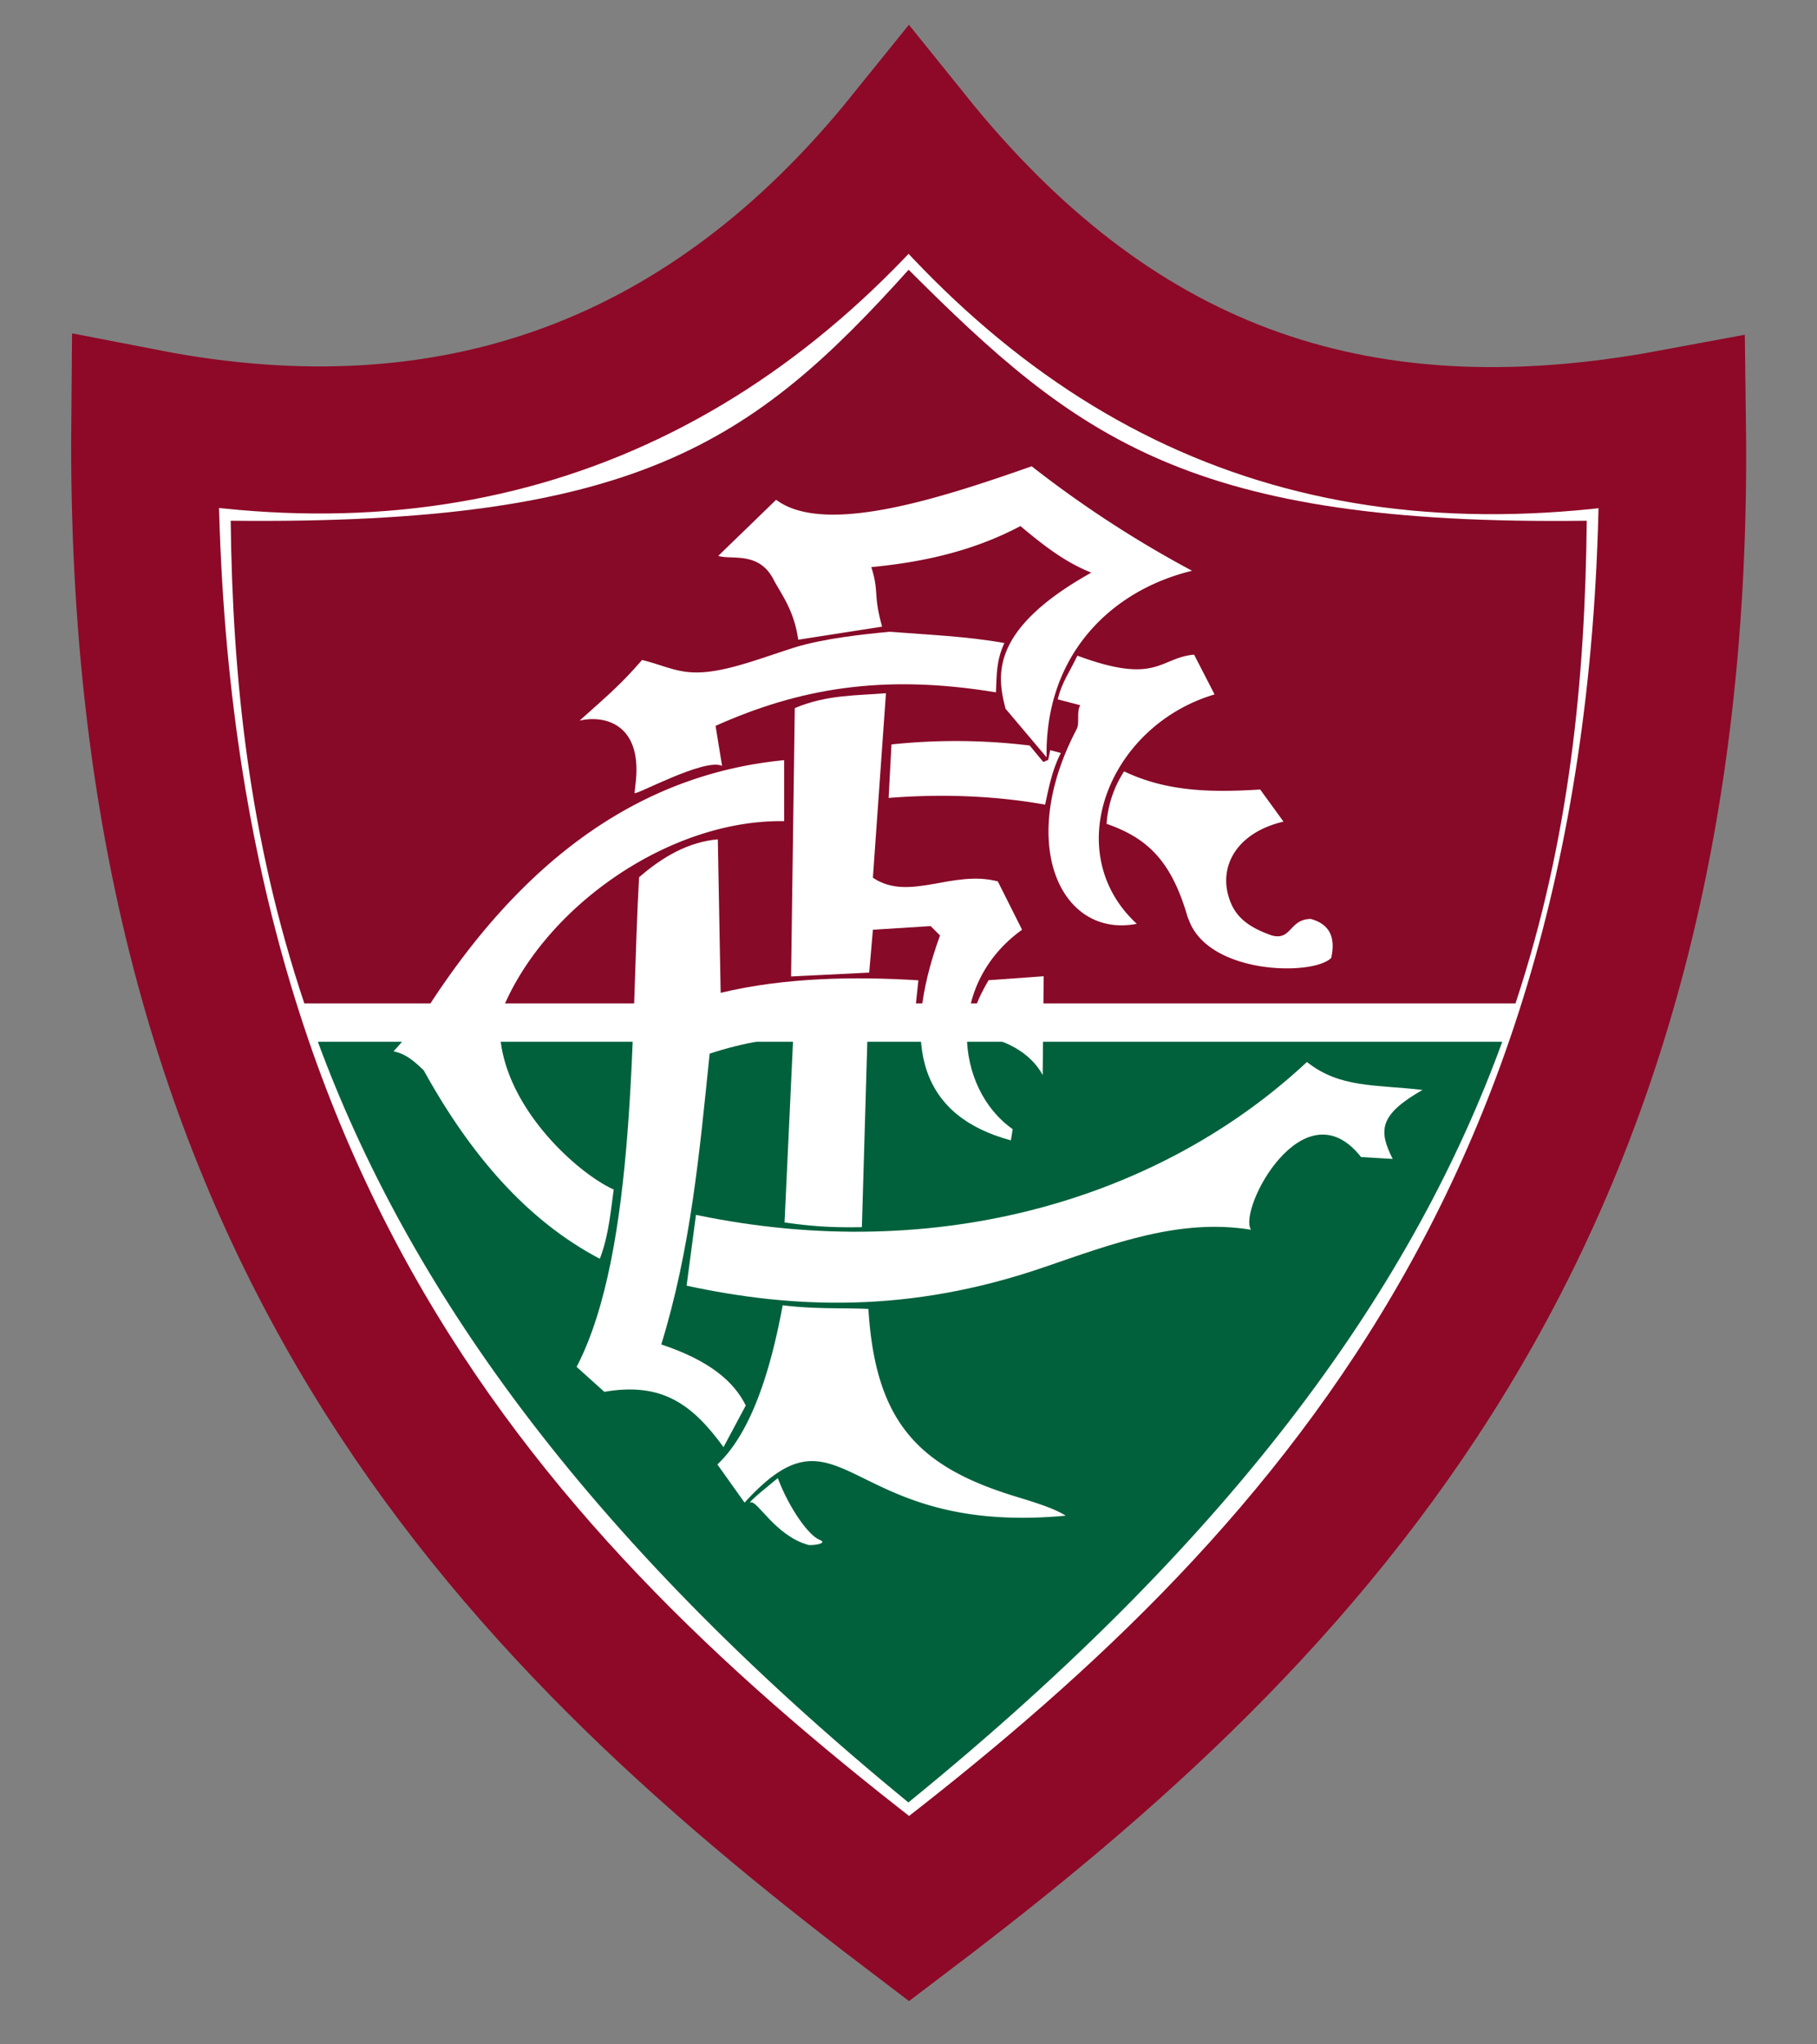
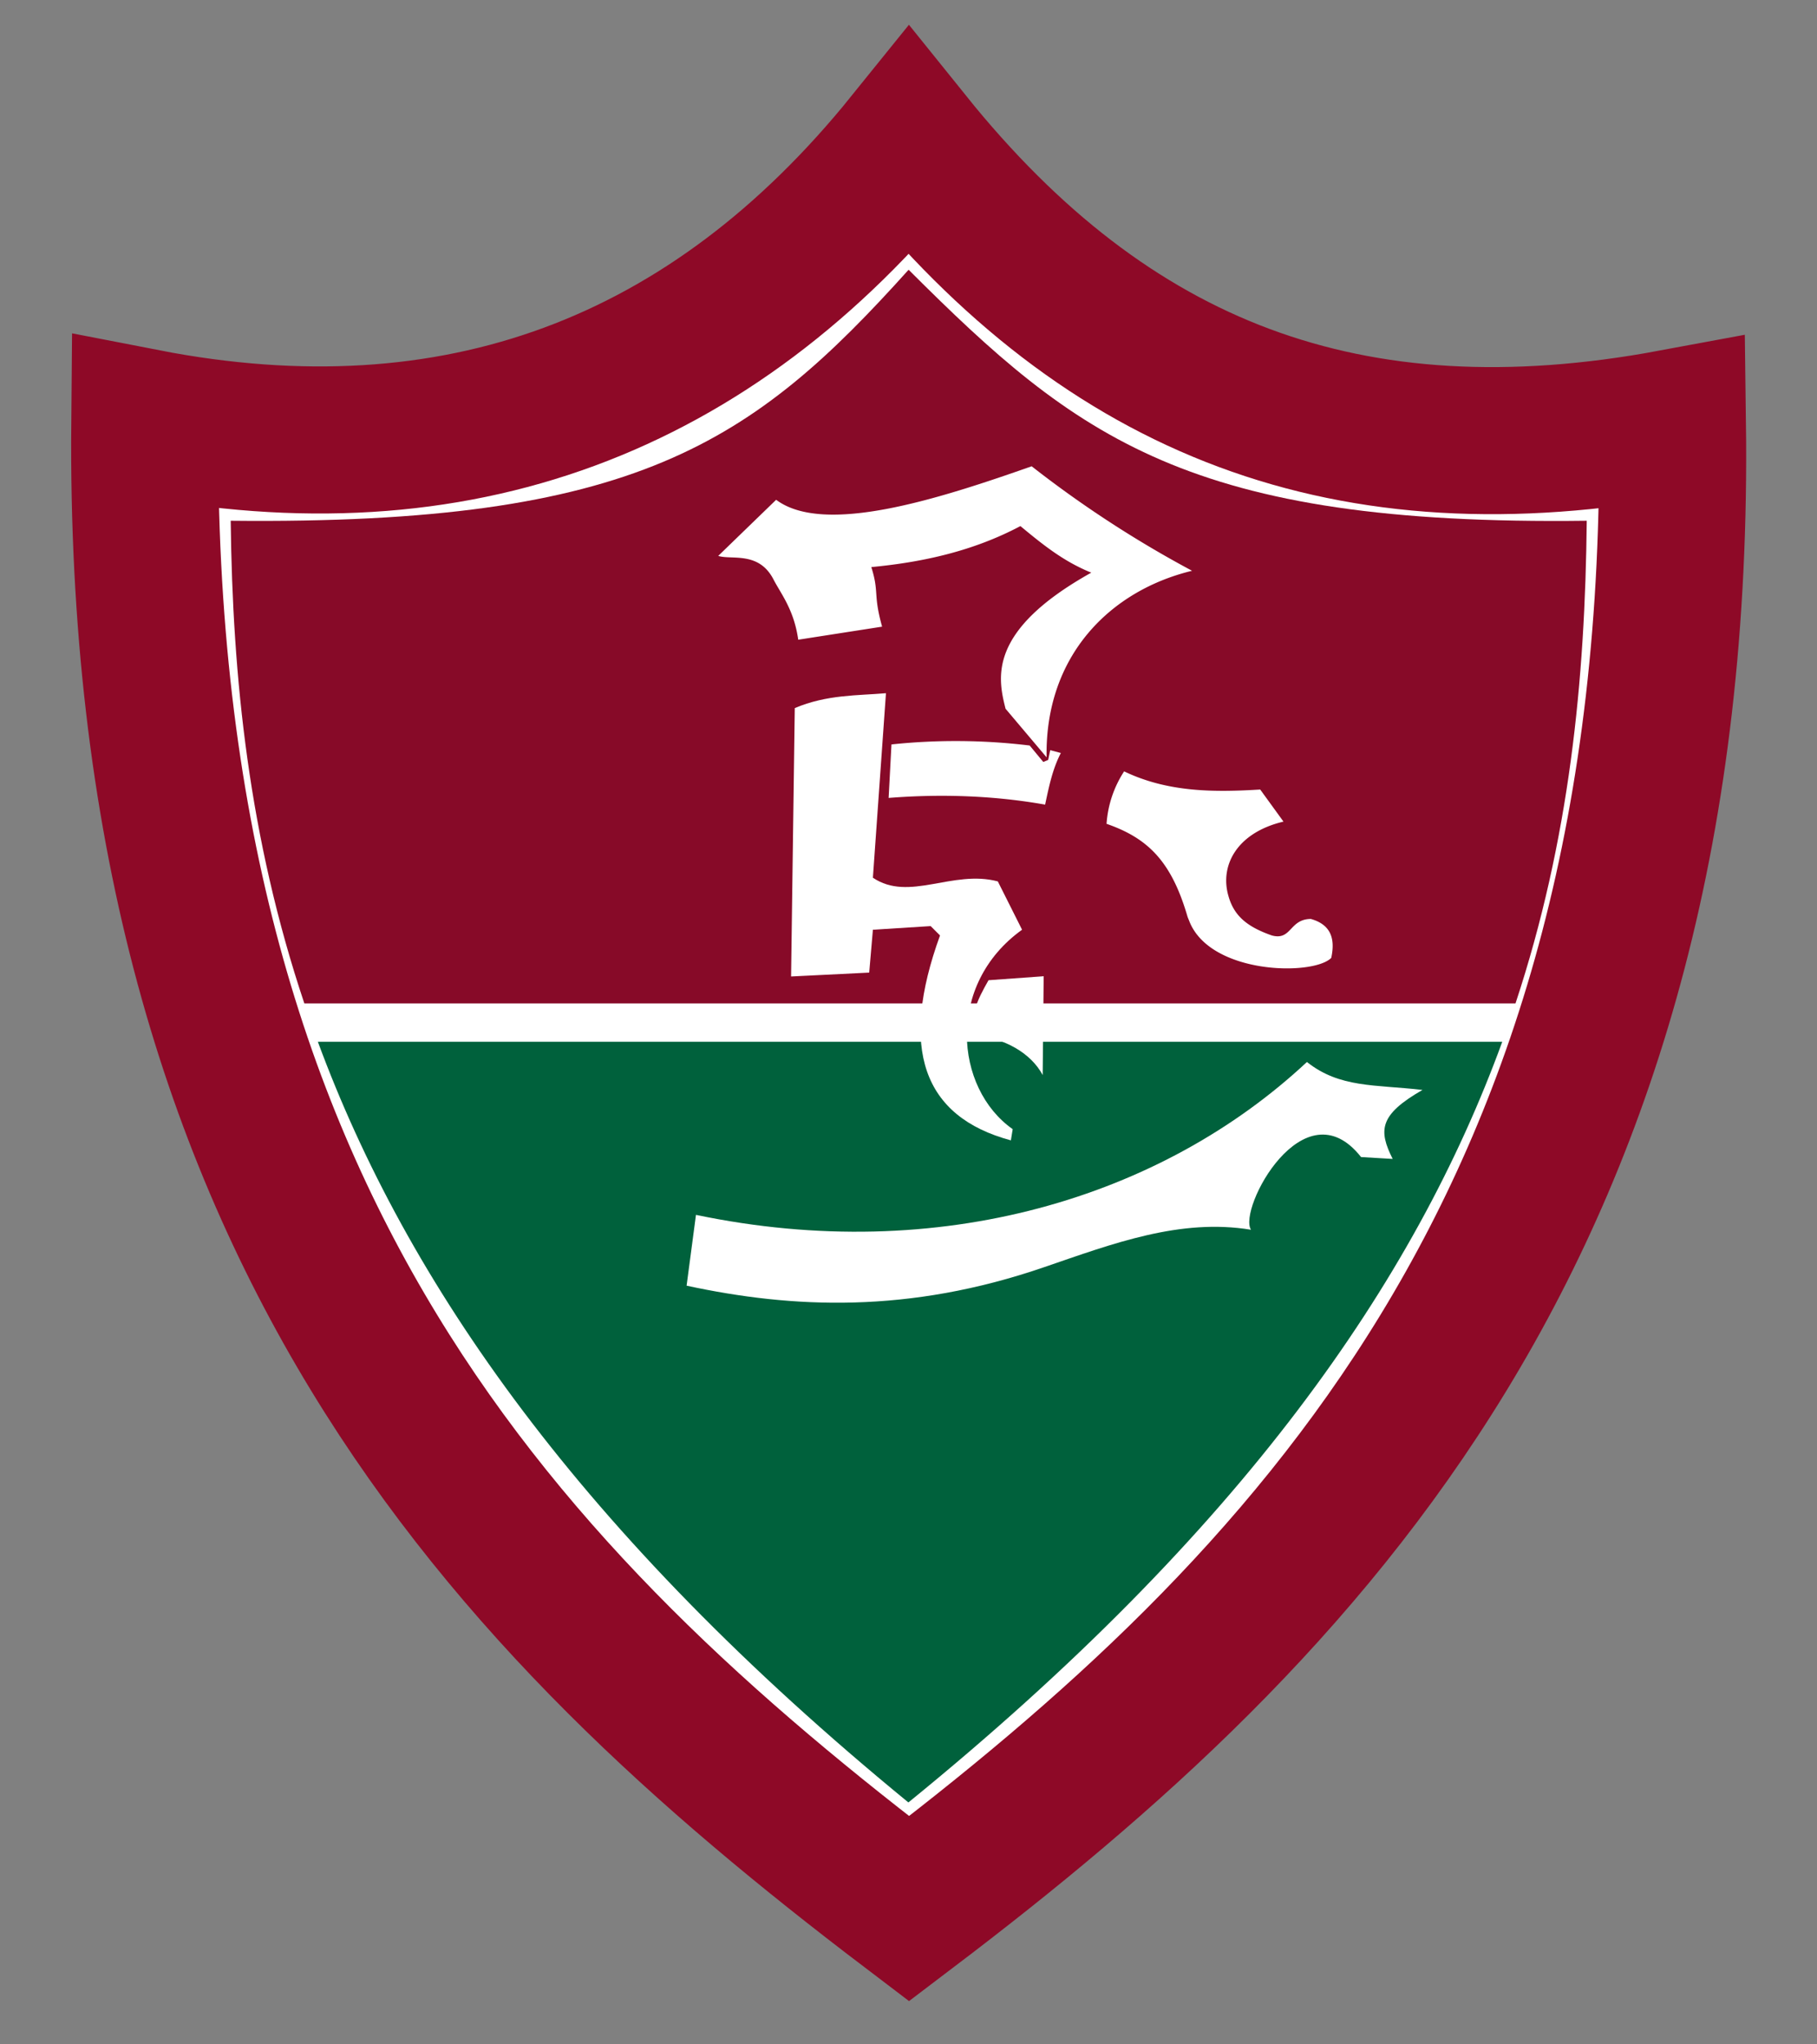
<svg xmlns="http://www.w3.org/2000/svg" width="32" height="36" fill="none">
  <rect width="100%" height="100%" fill="#808080" stroke="none" />
  <path d="M16.006 2.5C12.523 6.816 8.026 8.502 2.55 7.438 2.424 21.566 8.94 28.24 16.01 33.612c6.993-5.305 13.628-12.09 13.444-26.163-5.689 1.057-9.934-.582-13.448-4.949Z" fill="#fff" />
  <path d="M16.006 2.5C12.523 6.816 8.026 8.502 2.55 7.438 2.424 21.566 8.94 28.24 16.01 33.612c6.993-5.305 13.628-12.09 13.444-26.163-5.689 1.057-9.934-.582-13.448-4.949Z" stroke="#8E0927" stroke-width="2.59" stroke-miterlimit="2.613" />
  <path d="M26.457 18.345c-1.542 4.227-4.586 8.618-10.459 13.395-5.8-4.752-8.844-9.18-10.4-13.395h20.859Z" fill="#00613C" />
  <path d="M4.063 9.17c7.137.076 9.19-1.365 11.939-4.42 2.969 2.965 4.938 4.51 11.943 4.42-.029 2.807-.302 5.617-1.255 8.5H5.36c-.977-2.915-1.265-5.736-1.297-8.5Z" fill="#870A28" />
  <path d="M12.649 9.789c.237.075.715-.087.974.416.13.252.36.529.435 1.06l1.477-.23c-.162-.582-.047-.596-.19-1.049.912-.086 1.8-.284 2.626-.722.407.338.766.625 1.248.82-1.833 1.024-1.646 1.854-1.51 2.396l.723.856c-.03-1.794 1.124-2.937 2.562-3.285a19.506 19.506 0 0 1-2.825-1.84c-1.635.575-3.651 1.225-4.5.59l-1.02.988Z" fill="#fff" />
-   <path d="M11.175 13.964c-.003.058 1.237-.625 1.542-.477l-.115-.705c1.452-.65 2.93-.923 4.938-.59.015-.316.004-.553.148-.869-.669-.119-1.334-.144-2.017-.198-.474.044-1.175.119-1.689.28-.514.163-1.07.382-1.542.428-.474.047-.7-.104-1.132-.212-.355.41-.564.59-1.1 1.068.435-.1 1.086.054.992 1.05l-.025.225Zm7.799-2.418c1.413.525 1.449.032 2.056-.018l.36.7c-1.866.554-2.74 2.775-1.37 4.04-1.333.259-2.124-1.401-1.06-3.425.061-.118-.007-.305.065-.424l-.396-.104c.072-.306.209-.478.345-.77Z" fill="#fff" />
  <path d="M19.797 13.584a1.93 1.93 0 0 0-.309.923c.726.252 1.14.658 1.423 1.625.008.028.022.057.033.086.366.945 2.185.97 2.501.65.08-.366-.029-.593-.36-.686-.38.004-.337.385-.686.291-.427-.15-.665-.338-.765-.697-.155-.536.15-1.114.97-1.308l-.41-.565c-.812.05-1.628.05-2.397-.32Zm-1.114-.324-.187-.05-.036.172-.086.036-.24-.29a10.8 10.8 0 0 0-2.434-.019l-.05.942c.96-.076 1.89-.036 2.756.118.069-.323.13-.625.277-.909Z" fill="#fff" />
  <path d="m13.997 12.47-.065 4.725 1.376-.068.065-.755 1.017-.064.165.165c-.722 1.987-.305 3.191 1.248 3.608l.032-.197c-1.028-.723-1.179-2.549.165-3.512l-.427-.851c-.798-.212-1.564.366-2.2-.065l.23-3.249c-.5.043-1.039.022-1.606.262Z" fill="#fff" />
  <path d="m12.257 21.393-.165 1.247c1.865.402 3.91.496 6.3-.327 1.215-.417 2.394-.863 3.64-.658-.236-.36.931-2.559 1.938-1.28l.557.033c-.252-.503-.24-.776.525-1.215-.841-.097-1.456-.032-2.035-.492-2.551 2.383-6.465 3.59-10.76 2.692Zm5.153-4.133c-.211.37-.312.597-.262.967.536.05 1.007.313 1.215.704l.018-1.74-.97.07Z" fill="#fff" />
-   <path d="m13.968 18.299-.151 3.227c.507.075.898.093 1.362.083l.097-3.314-1.308.004Zm-.184 4.686c.576.072 1.071.043 1.51.065.119 1.962.859 2.753 2.501 3.274.331.104.734.215.974.366-3.917.367-3.906-2.152-5.656-.23l-.479-.672c.59-.553.935-1.635 1.15-2.803Zm.026-9.599c-2.372.23-4.536 1.574-6.39 4.535a7.478 7.478 0 0 1-.49.593c.242.043.421.23.533.335.96 1.739 2.012 2.745 3.101 3.317.155-.407.187-.813.245-1.219-.676-.302-2.139-1.624-1.999-3.072.701-1.844 2.933-3.447 5-3.415v-1.074Z" fill="#fff" />
-   <path d="M11.254 15.449c.417-.363.867-.622 1.388-.669l.05 2.703c1.121-.27 2.361-.291 3.482-.22l-.093.877c-1.146.026-2.415.026-3.583.414-.18 1.757-.334 3.44-.852 5.121.855.284 1.283.658 1.488 1.075l-.392.733c-.546-.751-1.082-1.15-2.099-.974l-.488-.439c1.07-2.059.952-6.052 1.1-8.621Zm1.97 11.008c.111-.036.438.585.999.744.029.025.392-.015.208-.087-.183-.072-.524-.535-.733-1.085.004 0-.582.464-.474.428Z" fill="#fff" />
</svg>